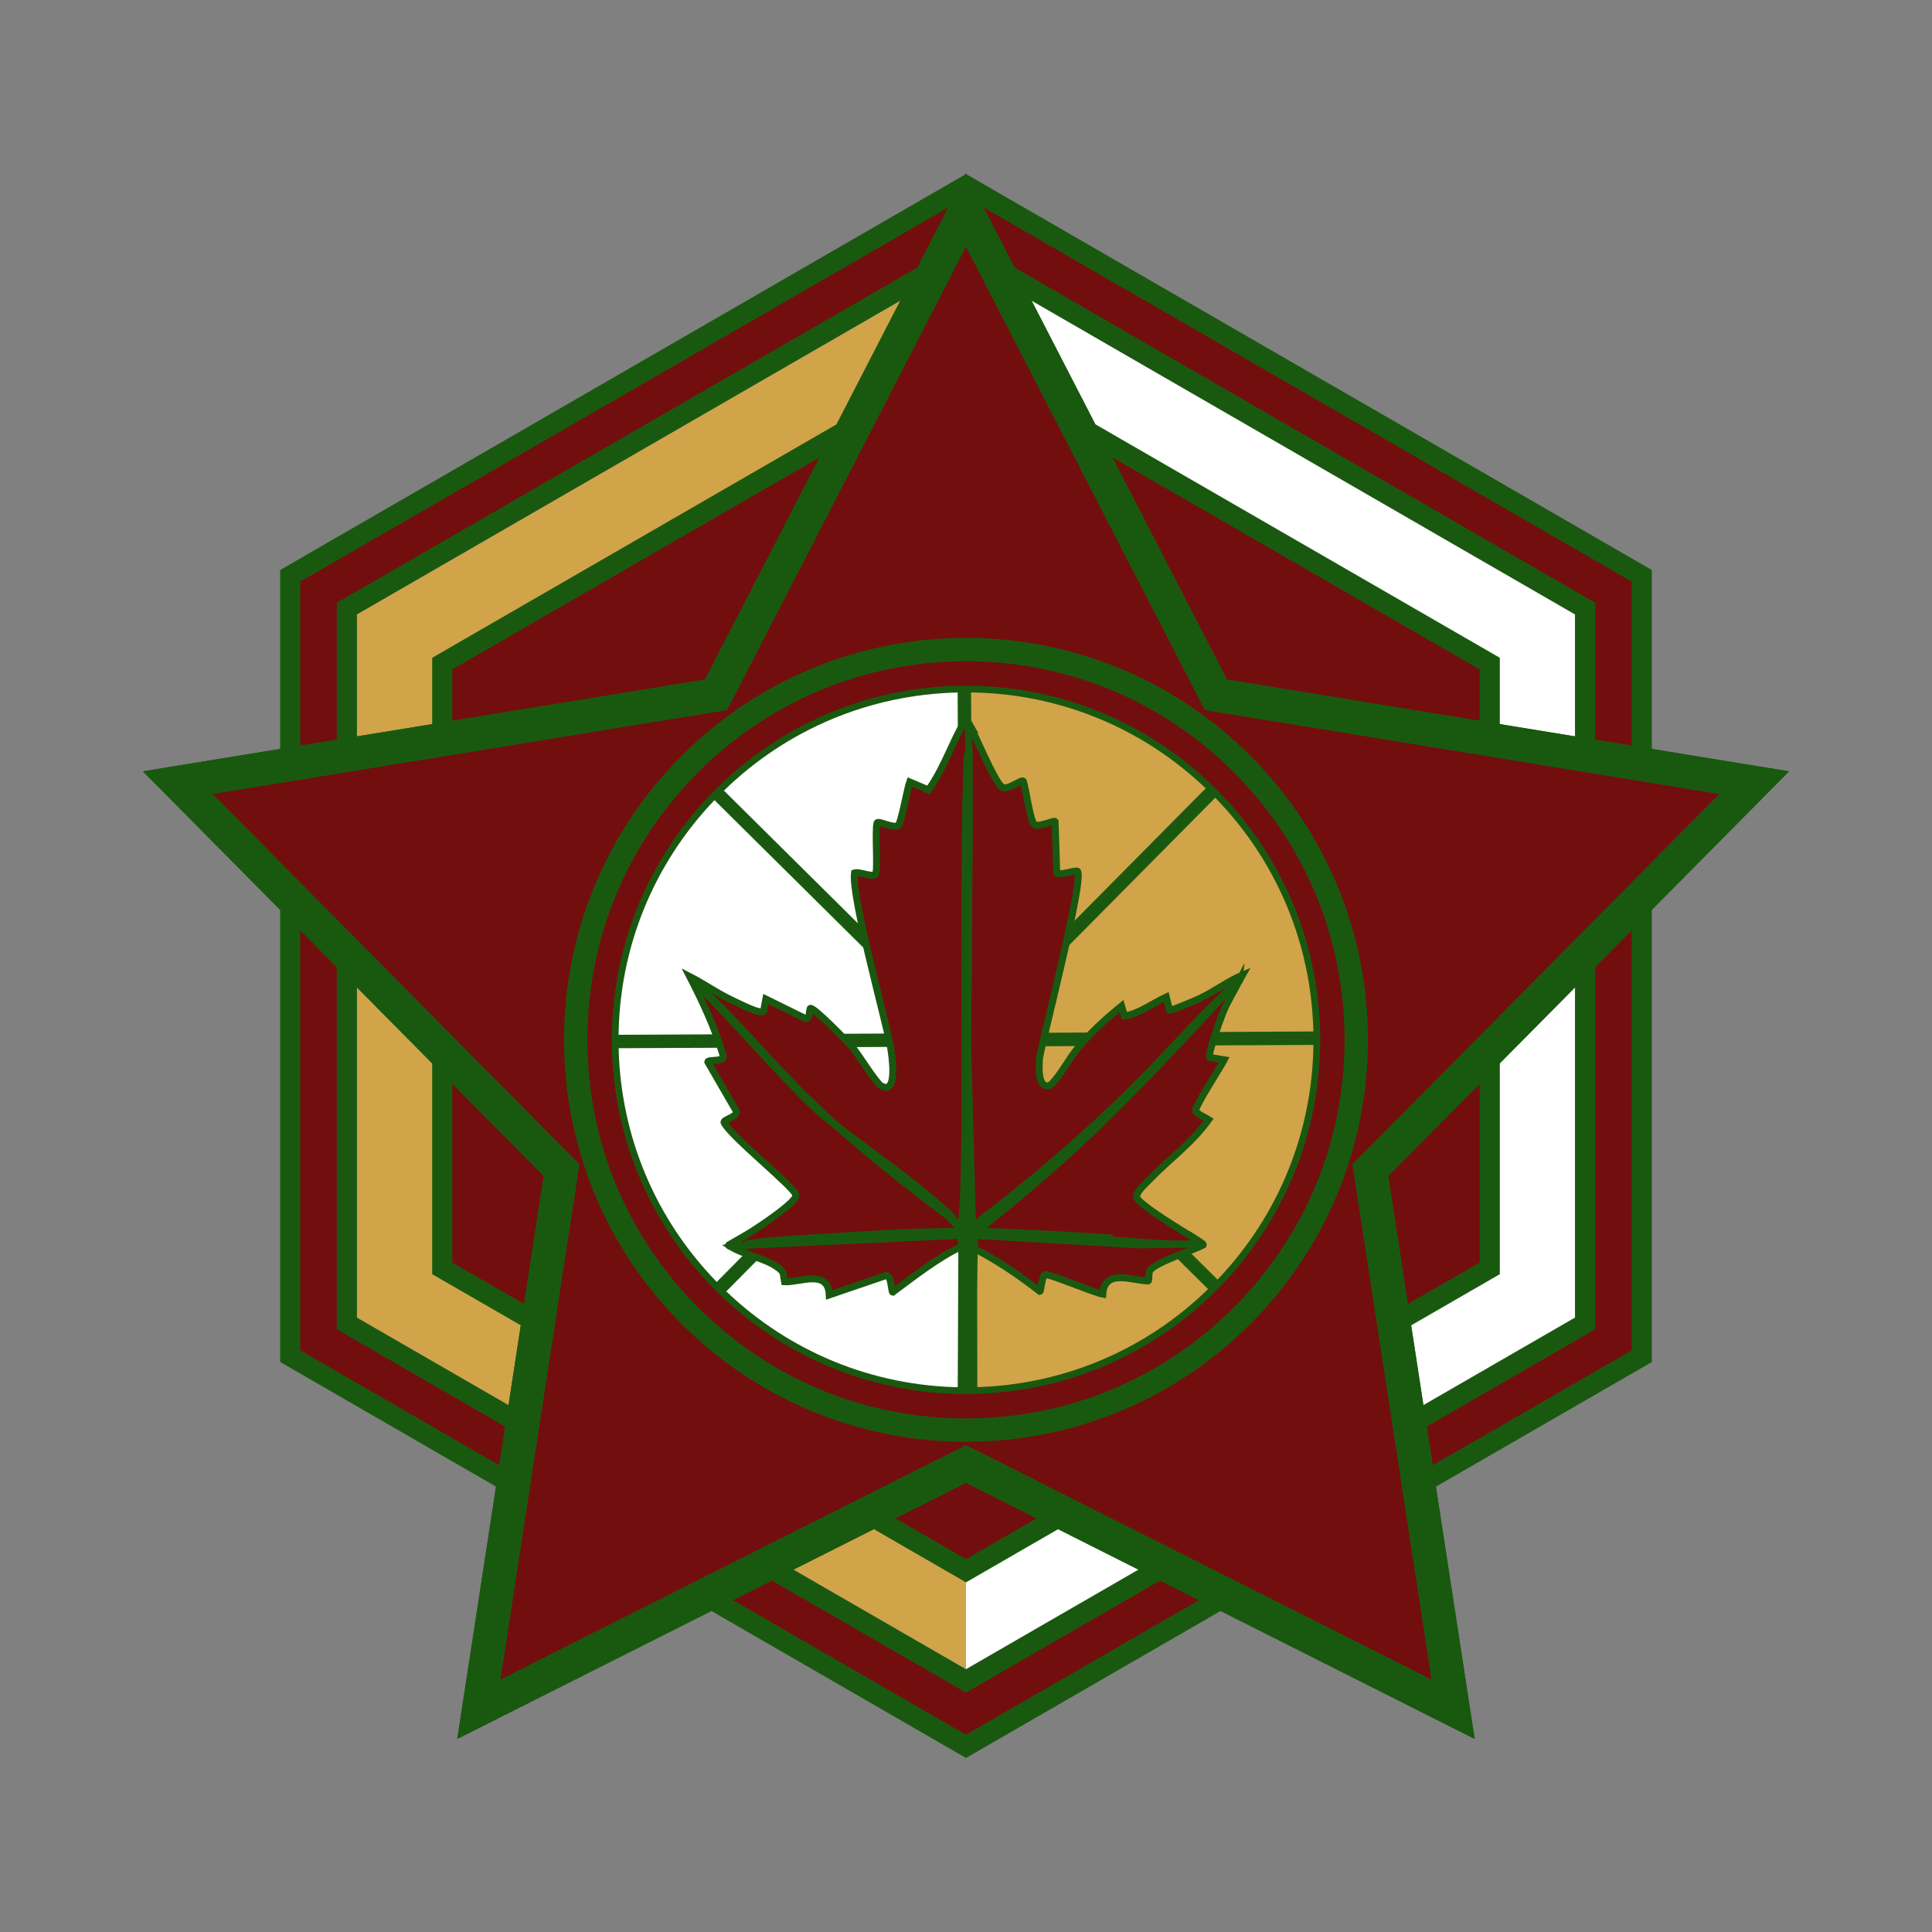
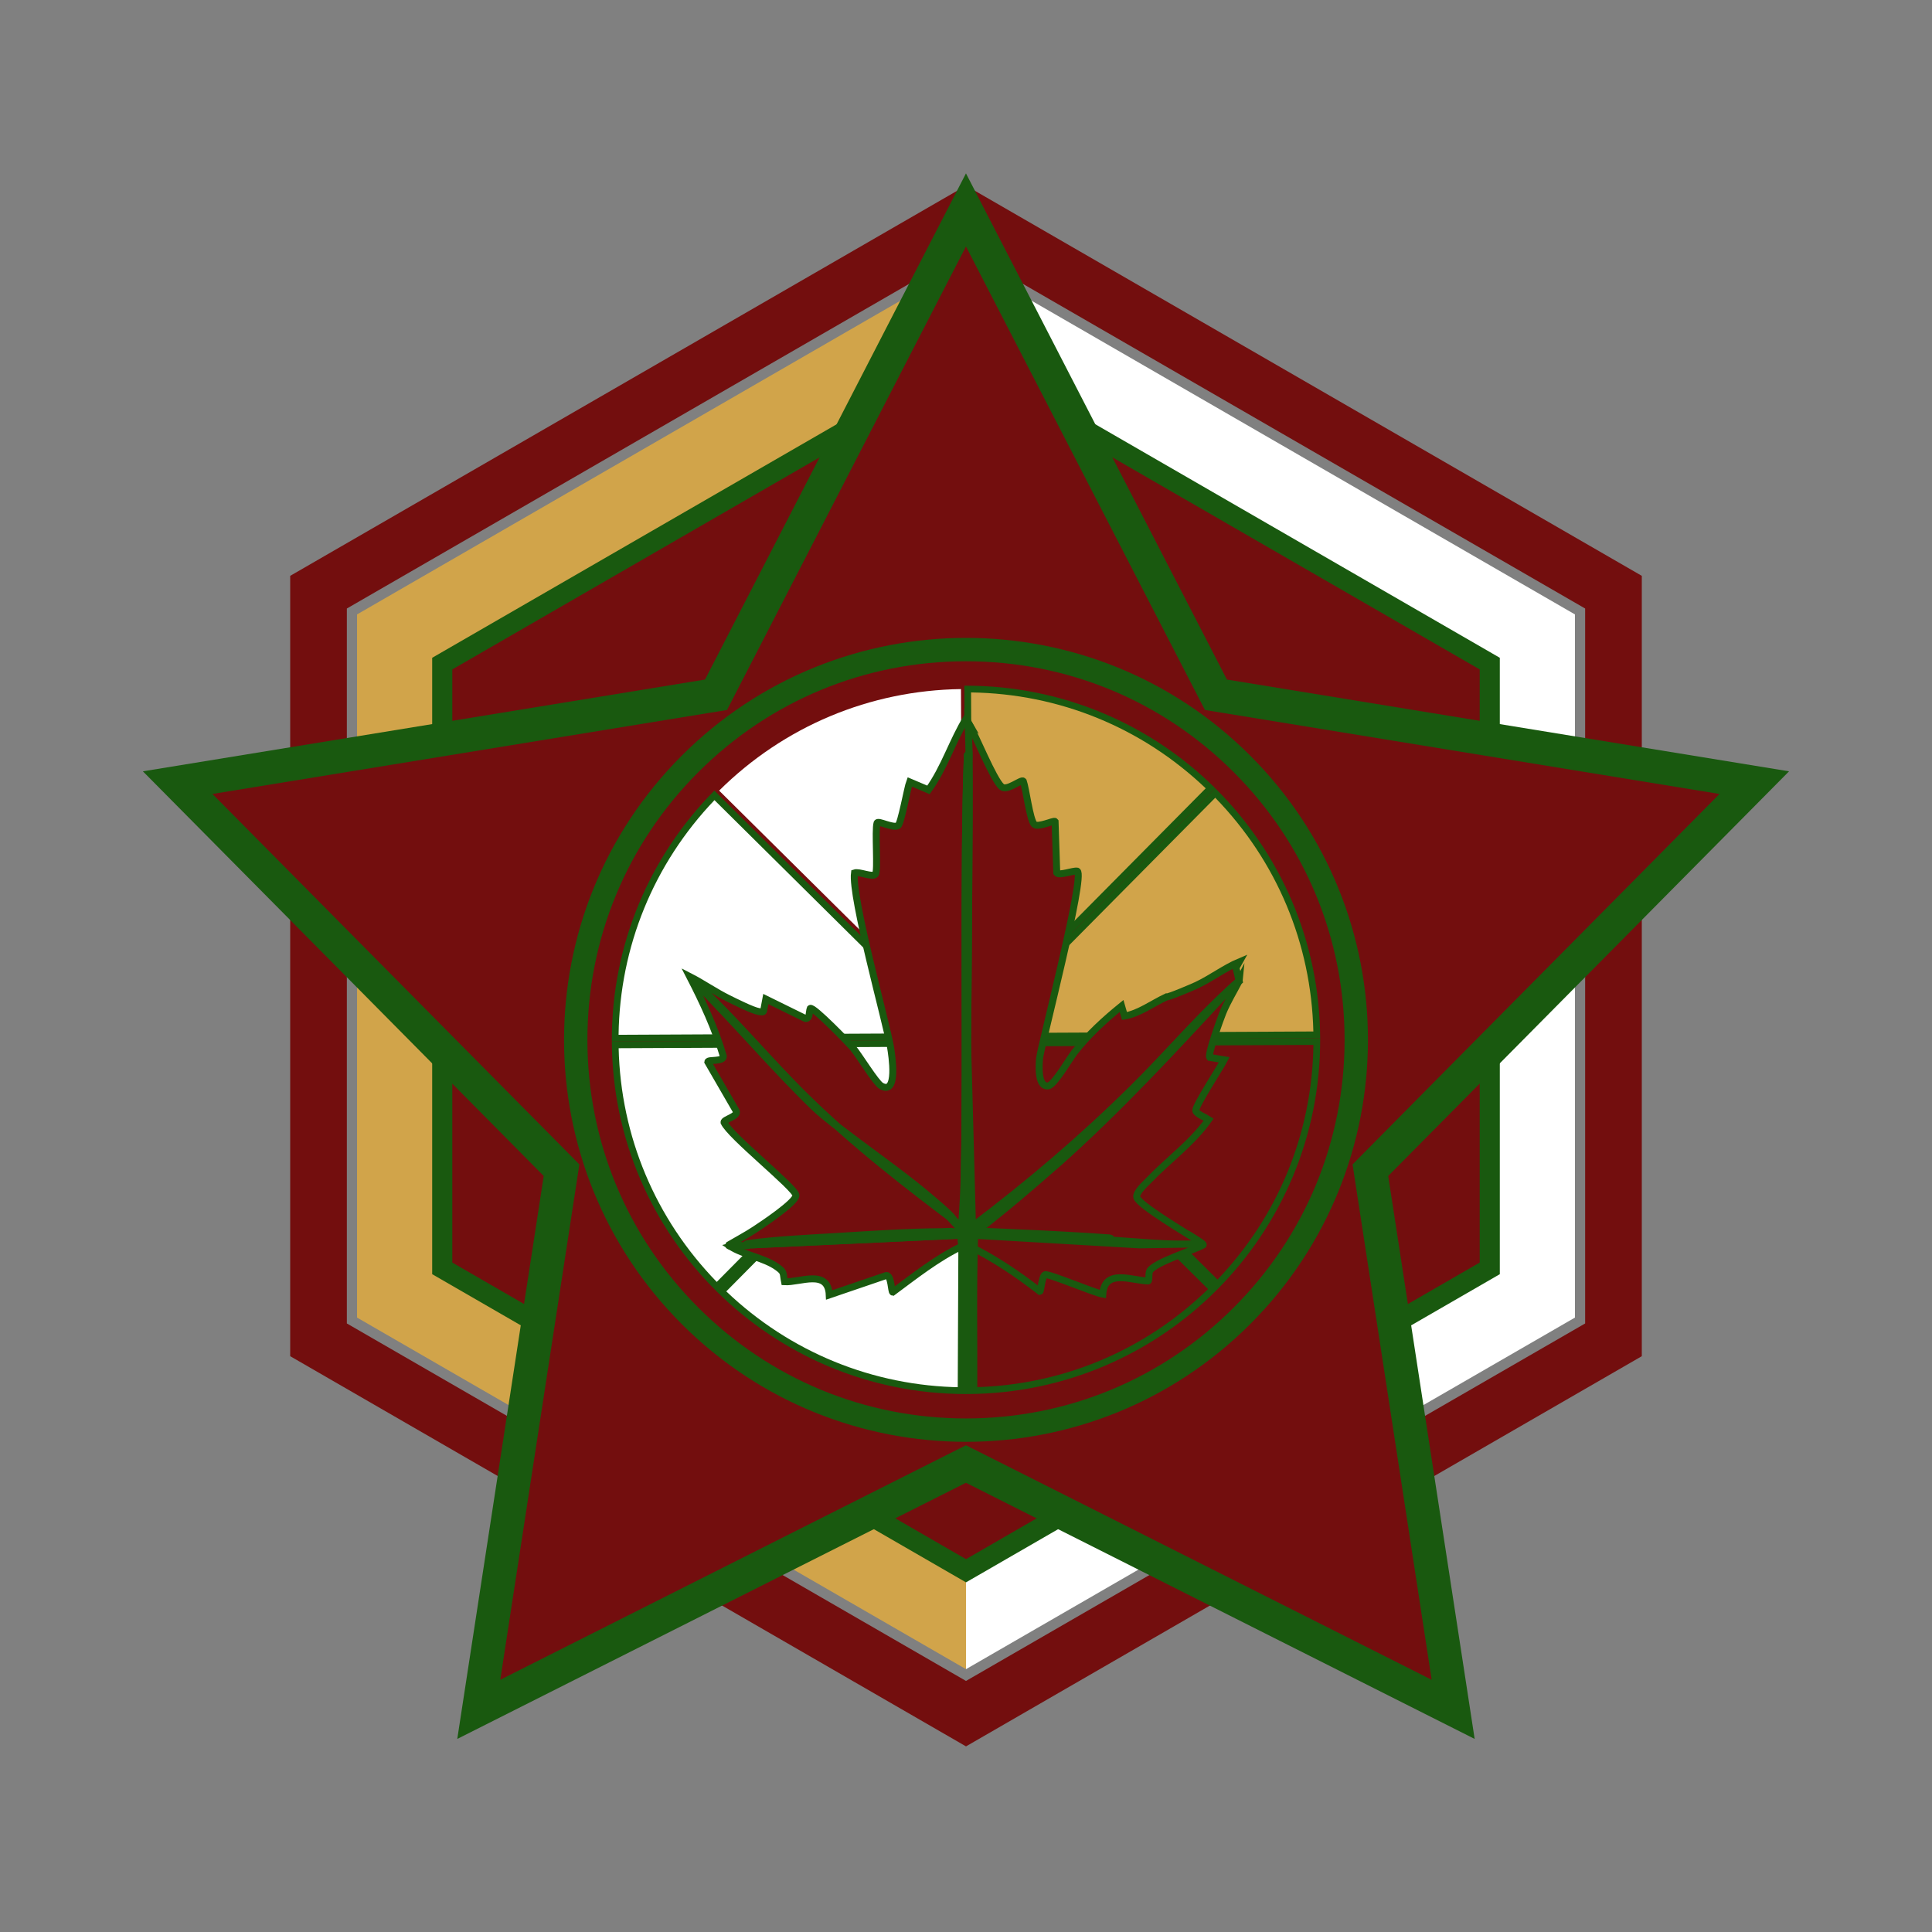
<svg xmlns="http://www.w3.org/2000/svg" id="Layer_1" version="1.1" viewBox="0 0 576 576">
  <rect x="0" y="0" width="576" height="576" fill="#808080" stroke="none" />
  <defs>
    <style>
      .st0 {
        fill: #19590f;
      }

      .st1, .st2, .st3 {
        fill: #730e0e;
      }

      .st4 {
        fill: #fff;
      }

      .st2 {
        stroke-width: 2.07px;
      }

      .st2, .st3 {
        stroke: #19590f;
        stroke-miterlimit: 10;
      }

      .st5 {
        fill: #d1a44a;
      }

      .st3 {
        stroke-width: 3.11px;
      }
    </style>
  </defs>
  <g>
    <polygon class="st4" points="469.55 392.82 469.55 183.18 288 78.36 288 497.64 469.55 392.82" />
    <polygon class="st5" points="106.45 392.82 106.45 183.18 288 78.36 288 497.64 106.45 392.82" />
  </g>
  <g>
    <path class="st1" d="M86.52,404.33v-232.65l201.48-116.33,201.48,116.33v232.65l-201.48,116.33-201.48-116.33ZM103.41,181.42v213.15l184.59,106.58,184.59-106.58v-213.15l-184.59-106.58-184.59,106.58Z" />
-     <path class="st0" d="M288,58.81l198.48,114.59v229.19l-198.48,114.59-198.48-114.59v-229.19l198.48-114.59M288,504.62l3-1.73,181.59-104.84,3-1.73v-216.62l-3-1.73-181.59-104.84-3-1.73-3,1.73-181.59,104.84-3,1.73v216.62l3,1.73,181.59,104.84,3,1.73M288,51.88l-204.48,118.06v236.12l204.48,118.06,204.48-118.06v-236.12l-204.48-118.06h0ZM288,497.69l-181.59-104.84v-209.69l181.59-104.84,181.59,104.84v209.69l-181.59,104.84h0Z" />
  </g>
  <g>
    <polygon class="st1" points="131.85 378.15 131.85 197.85 288 107.7 444.15 197.85 444.15 378.15 288 468.3 131.85 378.15" />
    <path class="st0" d="M288,111.16l153.15,88.42v176.84l-153.15,88.42-153.15-88.42v-176.84l153.15-88.42M288,104.23l-159.15,91.88v183.77l159.15,91.88,159.15-91.88v-183.77l-159.15-91.88h0Z" />
  </g>
  <g>
    <polygon class="st1" points="288 436.48 142.75 509.62 167.43 348.88 52.98 233.34 213.48 207.13 288 62.58 362.52 207.13 523.02 233.34 408.57 348.88 433.25 509.62 288 436.48" />
    <path class="st0" d="M288,73.5l68.92,133.69,2.31,4.48,4.97.81,148.44,24.23-105.85,106.86-3.54,3.58.76,4.98,22.82,148.67-134.34-67.65-4.5-2.26-4.5,2.26-134.34,67.65,22.82-148.67.76-4.98-3.54-3.58-105.85-106.86,148.44-24.23,4.97-.81,2.31-4.48,68.92-133.69M288,51.67l-77.81,150.93-167.59,27.36,119.5,120.64-25.77,167.84,151.66-76.37,151.66,76.37-25.77-167.84,119.5-120.64-167.59-27.36-77.81-150.93h0Z" />
  </g>
  <g>
    <g>
      <path class="st1" d="M288,426.37c-31.08,0-60.3-12.1-82.27-34.08-21.98-21.98-34.08-51.2-34.08-82.27s12.1-60.3,34.08-82.27,51.19-34.08,82.27-34.08,60.3,12.1,82.27,34.08c21.98,21.98,34.08,51.19,34.08,82.27s-12.1,60.3-34.08,82.27c-21.98,21.98-51.2,34.08-82.27,34.08Z" />
      <path class="st0" d="M288,197.15c30.15,0,58.49,11.74,79.81,33.06,21.32,21.32,33.06,49.66,33.06,79.81s-11.74,58.49-33.06,79.81c-21.32,21.32-49.66,33.06-79.81,33.06s-58.49-11.74-79.81-33.06c-21.32-21.32-33.06-49.66-33.06-79.81s11.74-58.49,33.06-79.81c21.32-21.32,49.66-33.06,79.81-33.06M288,190.18c-30.67,0-61.34,11.7-84.74,35.1-46.8,46.8-46.8,122.68,0,169.48,23.4,23.4,54.07,35.1,84.74,35.1s61.34-11.7,84.74-35.1c46.8-46.8,46.8-122.68,0-169.48-23.4-23.4-54.07-35.1-84.74-35.1h0Z" />
    </g>
    <g>
      <polygon class="st5" points="288 310.02 288 310.02 288 310.02 288 310.02" />
      <g>
        <path class="st4" d="M183.41,309.52c.12-27.23,10.6-52.86,29.58-72.39l72.59,71.9-102.17.48Z" />
        <path class="st0" d="M213.01,238.55l70.15,69.49-98.74.47c.37-26.26,10.46-50.96,28.59-69.96M212.98,235.71c-19.02,19.2-30.71,45.65-30.57,74.81l105.59-.5h0s-75.02-74.31-75.02-74.31h0Z" />
      </g>
      <g>
        <path class="st4" d="M214.4,235.71c19.34-19.17,44.88-29.89,72.1-30.27l.49,102.17-72.59-71.9Z" />
-         <path class="st0" d="M285.51,206.46l.47,98.74-70.15-69.49c18.83-18.31,43.43-28.63,69.68-29.25M287.5,204.43c-29.16.14-55.5,12.08-74.52,31.28l75.02,74.31-.5-105.59h0Z" />
      </g>
      <g>
        <polygon class="st5" points="288 310.02 288 310.02 288 310.02 288 310.02" />
        <rect class="st0" x="288" y="310.02" width="0" height="0" />
      </g>
      <g>
        <path class="st5" d="M288.5,205.43c27.23.12,52.88,10.61,72.39,29.58l-71.9,72.59-.48-102.17Z" />
        <path class="st0" d="M289.51,206.44c26.25.37,50.97,10.47,69.96,28.59l-69.49,70.15-.47-98.74M288.01,204.43c-.17,0-.34,0-.51,0l.5,105.59,74.31-75.02c-19.09-18.91-45.34-30.57-74.3-30.57h0Z" />
      </g>
      <g>
        <path class="st5" d="M362.31,236.42c19.17,19.34,29.88,44.88,30.27,72.1l-102.17.49,71.9-72.59Z" />
        <path class="st0" d="M362.31,237.84c18.31,18.83,28.63,43.43,29.25,69.68l-98.74.47,69.49-70.15M362.31,235l-74.31,75.02h0s105.59-.5,105.59-.5c-.14-29.16-12.08-55.5-31.28-74.52h0Z" />
      </g>
      <g>
        <path class="st4" d="M287.5,414.61c-27.23-.12-52.88-10.61-72.39-29.58l71.9-72.59.48,102.17ZM213.69,383.62c-19.17-19.35-29.89-44.88-30.27-72.1l102.17-.48-71.9,72.59Z" />
        <path class="st0" d="M283.18,312.04l-69.49,70.15c-18.31-18.83-28.63-43.43-29.25-69.68l98.74-.47M286.02,314.86l.47,98.74c-26.25-.37-50.97-10.47-69.96-28.59l69.49-70.15M288,310.02l-74.31,75.02c19.09,18.91,45.34,30.57,74.3,30.57.17,0,.34,0,.51,0l-.5-105.59h0ZM288,310.02l-105.59.5c.14,29.16,12.08,55.5,31.28,74.52l74.31-75.02h0ZM213.69,385.04h0s0,0,0,0Z" />
      </g>
      <g>
-         <path class="st5" d="M289,311.02l103.59-.49c-.13,27.56-10.86,53.49-30.28,73.1-19.43,19.61-45.25,30.59-72.81,30.97l-.49-103.58Z" />
        <path class="st0" d="M391.58,311.53c-.37,26.26-10.46,50.96-28.59,69.96l-70.15-69.49,98.74-.47M290.02,314.84l70.15,69.49c-18.83,18.31-43.43,28.63-69.68,29.25l-.47-98.74M393.59,309.52l-105.59.5,75.02,74.31c19.02-19.2,30.71-45.65,30.57-74.81h0ZM288,310.02h0l.5,105.59c29.16-.14,55.5-12.08,74.52-31.28l-75.02-74.31h0ZM363.02,384.33h0Z" />
      </g>
    </g>
  </g>
-   <path class="st0" d="M288,73.5l68.92,133.69,2.31,4.48,4.97.81,148.44,24.23-105.85,106.86-3.54,3.58.76,4.98,22.82,148.67-134.34-67.65-4.5-2.26-4.5,2.26-134.34,67.65,22.82-148.67.76-4.98-3.54-3.58-105.85-106.86,148.44-24.23,4.97-.81,2.31-4.48,68.92-133.69M288,51.67l-77.81,150.93-167.59,27.36,119.5,120.64-25.77,167.84,151.66-76.37,151.66,76.37-25.77-167.84,119.5-120.64-167.59-27.36-77.81-150.93h0Z" />
  <g>
    <g>
      <path class="st2" d="M286.74,371.57c-7.3,3.48-13.97,8.78-20.58,13.67-.46-.07-.4-5.13-1.93-4.97l-17,5.8c-.33-7.83-8.81-3.66-13.33-3.93-.53-2.68.04-2.77-2.13-4.35-3.83-2.79-10.31-3.73-14.01-6.21,1.5-.42,3.11-.16,4.64-.21.6-.02,1.03-.18,1.55-.21l62.5-2.9.29,3.31Z" />
      <g>
-         <path class="st2" d="M369.44,292.47c-1.1.77-2.1,1.78-3.09,2.69-9.92,9.15-19.03,19.88-28.69,29.4-15.01,14.8-31.04,28.41-47.72,41l-1.45-54.04c.09-18.42.63-68.16.4-86.58-.04-3.18-.12-6.36-.25-9.53,2.27,3.82,7.47,16.92,9.97,19.15,1.61,1.43,5.96-2.4,6.48-1.66.81,2.26,1.92,11.41,3.24,12.84,1.05,1.14,5.92-1.28,6.23-.83l.5,15.32c.67.94,4.91-.75,6.11-.52,2.48,1.17-10.96,52.57-11.24,55.84-.18,2.07-.62,8.62,2.61,8.18,1.8-.25,6.37-8.18,7.83-10.04,4.06-5.2,8.97-9.68,14.01-13.77l.87,3c4.3-.71,8.41-3.8,12.46-5.69l.97,3.93c.53.19,7.99-3,9.08-3.52,4.3-2.04,8.44-5.16,12.66-6.94-.33.58-.66,1.16-.97,1.76Z" />
+         <path class="st2" d="M369.44,292.47c-1.1.77-2.1,1.78-3.09,2.69-9.92,9.15-19.03,19.88-28.69,29.4-15.01,14.8-31.04,28.41-47.72,41l-1.45-54.04c.09-18.42.63-68.16.4-86.58-.04-3.18-.12-6.36-.25-9.53,2.27,3.82,7.47,16.92,9.97,19.15,1.61,1.43,5.96-2.4,6.48-1.66.81,2.26,1.92,11.41,3.24,12.84,1.05,1.14,5.92-1.28,6.23-.83l.5,15.32c.67.94,4.91-.75,6.11-.52,2.48,1.17-10.96,52.57-11.24,55.84-.18,2.07-.62,8.62,2.61,8.18,1.8-.25,6.37-8.18,7.83-10.04,4.06-5.2,8.97-9.68,14.01-13.77l.87,3c4.3-.71,8.41-3.8,12.46-5.69c.53.19,7.99-3,9.08-3.52,4.3-2.04,8.44-5.16,12.66-6.94-.33.58-.66,1.16-.97,1.76Z" />
        <path class="st2" d="M369.44,292.47c-1.64,3.21-3.41,5.99-4.83,9.42-.68,1.64-4.61,12.52-3.96,13.36l4.35.72c-1.09,2.14-8.6,13.62-8.5,15.12.07.98,3.12,2.19,3.86,2.69-5,7.05-12.08,12.06-17.87,18.12-1.01,1.06-3.94,3.61-3.57,5.07.59,2.32,15.29,10.99,17.97,12.73l.48,1.04c-1.13.15-2.24.2-3.38.21-7.14.02-15.32-.72-22.51-1.24-.2-.01-.32-.62-.39-.62-13.26-.96-26.52-1.52-39.8-2.07,8.32-6.46,16.35-13.25,24.25-20.29,17.97-16.02,34.39-33.78,50.81-51.56.99-.91,1.99-1.92,3.09-2.69Z" />
        <path class="st2" d="M353.98,370.95c1.14,0,2.25-.06,3.38-.21l-.48-1.04c.25.16,2.01,1.1,1.84,1.45-2.83,1.61-14.55,5.22-15.94,7.76-.44.82-.09,2.86-.48,3-4.69-.09-13-3.8-13.52,3.93-2.33-.33-16.14-6.2-17.2-5.8-.94.36-1.25,4.92-1.55,4.97-6.59-5.13-13.55-9.82-20.96-13.46.02-.58-.44-2.41-.19-3l.77-.31,49.95,2.9,14.39-.21Z" />
      </g>
      <g>
        <path class="st2" d="M288.64,215.41c.13,3.17.21,6.35.25,9.53-.75-.09-.48.55-.5.93-1.24,30.41-.19,92.22-.87,122.61-.13,5.68-.39,11.43-.87,17.08-16.04-12.01-31.94-24.32-46.37-38.51-11.23-11.04-21.37-23.44-32.94-34.06,12.03,11.99,23.08,25.14,35.26,36.96,7.27,7.05,30.73,22.42,37.64,29.88l7.57,8.22c1.08-18.81.58-37.68.68-56.53l.26,55.53c16.68-12.59,33.91-27.69,48.92-42.49,9.66-9.53,18.78-20.25,28.69-29.4-16.43,17.78-32.85,35.54-50.81,51.56l-25.96,21.25-2.09.61c-.34-1.59,3.08-1.19,3.07-.61-.48,18.43-.18,27.59-.23,46.06l-3.77.31.19-42.78-.29-3.31-62.5,2.9c20.63-.98,41.27-2.3,61.92-3.11-.86-1.31-3.56-.83-5.02-.83-10.2.04-21.62.83-31.88,1.45-8.3.5-17.71.93-25.89,2.07-.42.06-.71.02-.68.62-1.53.05-3.14-.21-4.64.21-.05-.03-.72-.04-.48-.41,2.56-1.51,5.24-2.92,7.73-4.56,1.96-1.29,12.45-8.21,12.27-10.25-.2-2.25-19.69-17.7-21.45-21.74-.05-.89,4.25-1.73,3.67-3.31l-8.5-14.7c.09-.78,4.68.04,4.64-1.66-2.47-8.37-6.11-16.17-10.05-23.81,3.9,1.99,7.57,4.58,11.5,6.52,1.91.95,7.31,3.66,9.08,3.93.34.05,1.25.29,1.45-.1l.68-3.62,11.79,5.8c1.38.18,1.06-2.02,1.45-3,.78-.77,11.75,10.59,12.75,11.8,1.82,2.19,6.8,10.36,8.4,11.29,5.1,2.93,3.17-9.23,2.8-11.49-1.12-6.87-11.75-44.8-10.76-52,1.41-.48,5.32,1.4,6.23.41.85-.92-.19-13.16.5-15.32.37-.77,4.66,1.64,6.23.83.91-.47,2.88-11.47,3.49-13.05l5.61,2.38c4.77-6.63,7.18-14.7,11.34-21.43.15.1.36,1.11.5,1.35Z" />
        <path class="st2" d="M288.89,224.94c.22,18.43-.31,68.17-.4,86.58-.1,18.85.4,37.72-.68,56.53l-4.09-5.3c-6.91-7.46-33.86-25.75-41.13-32.8-12.18-11.82-23.23-24.97-35.26-36.96,11.57,10.62,21.71,23.02,32.94,34.06,14.43,14.19,31.17,27.07,47.21,39.08.48-5.65-.09-11.97.03-17.65.68-30.39-.36-92.21.87-122.61.02-.38-.25-1.02.5-.93Z" />
      </g>
    </g>
    <line class="st3" x1="288.32" y1="367.52" x2="288.32" y2="413.63" />
  </g>
</svg>